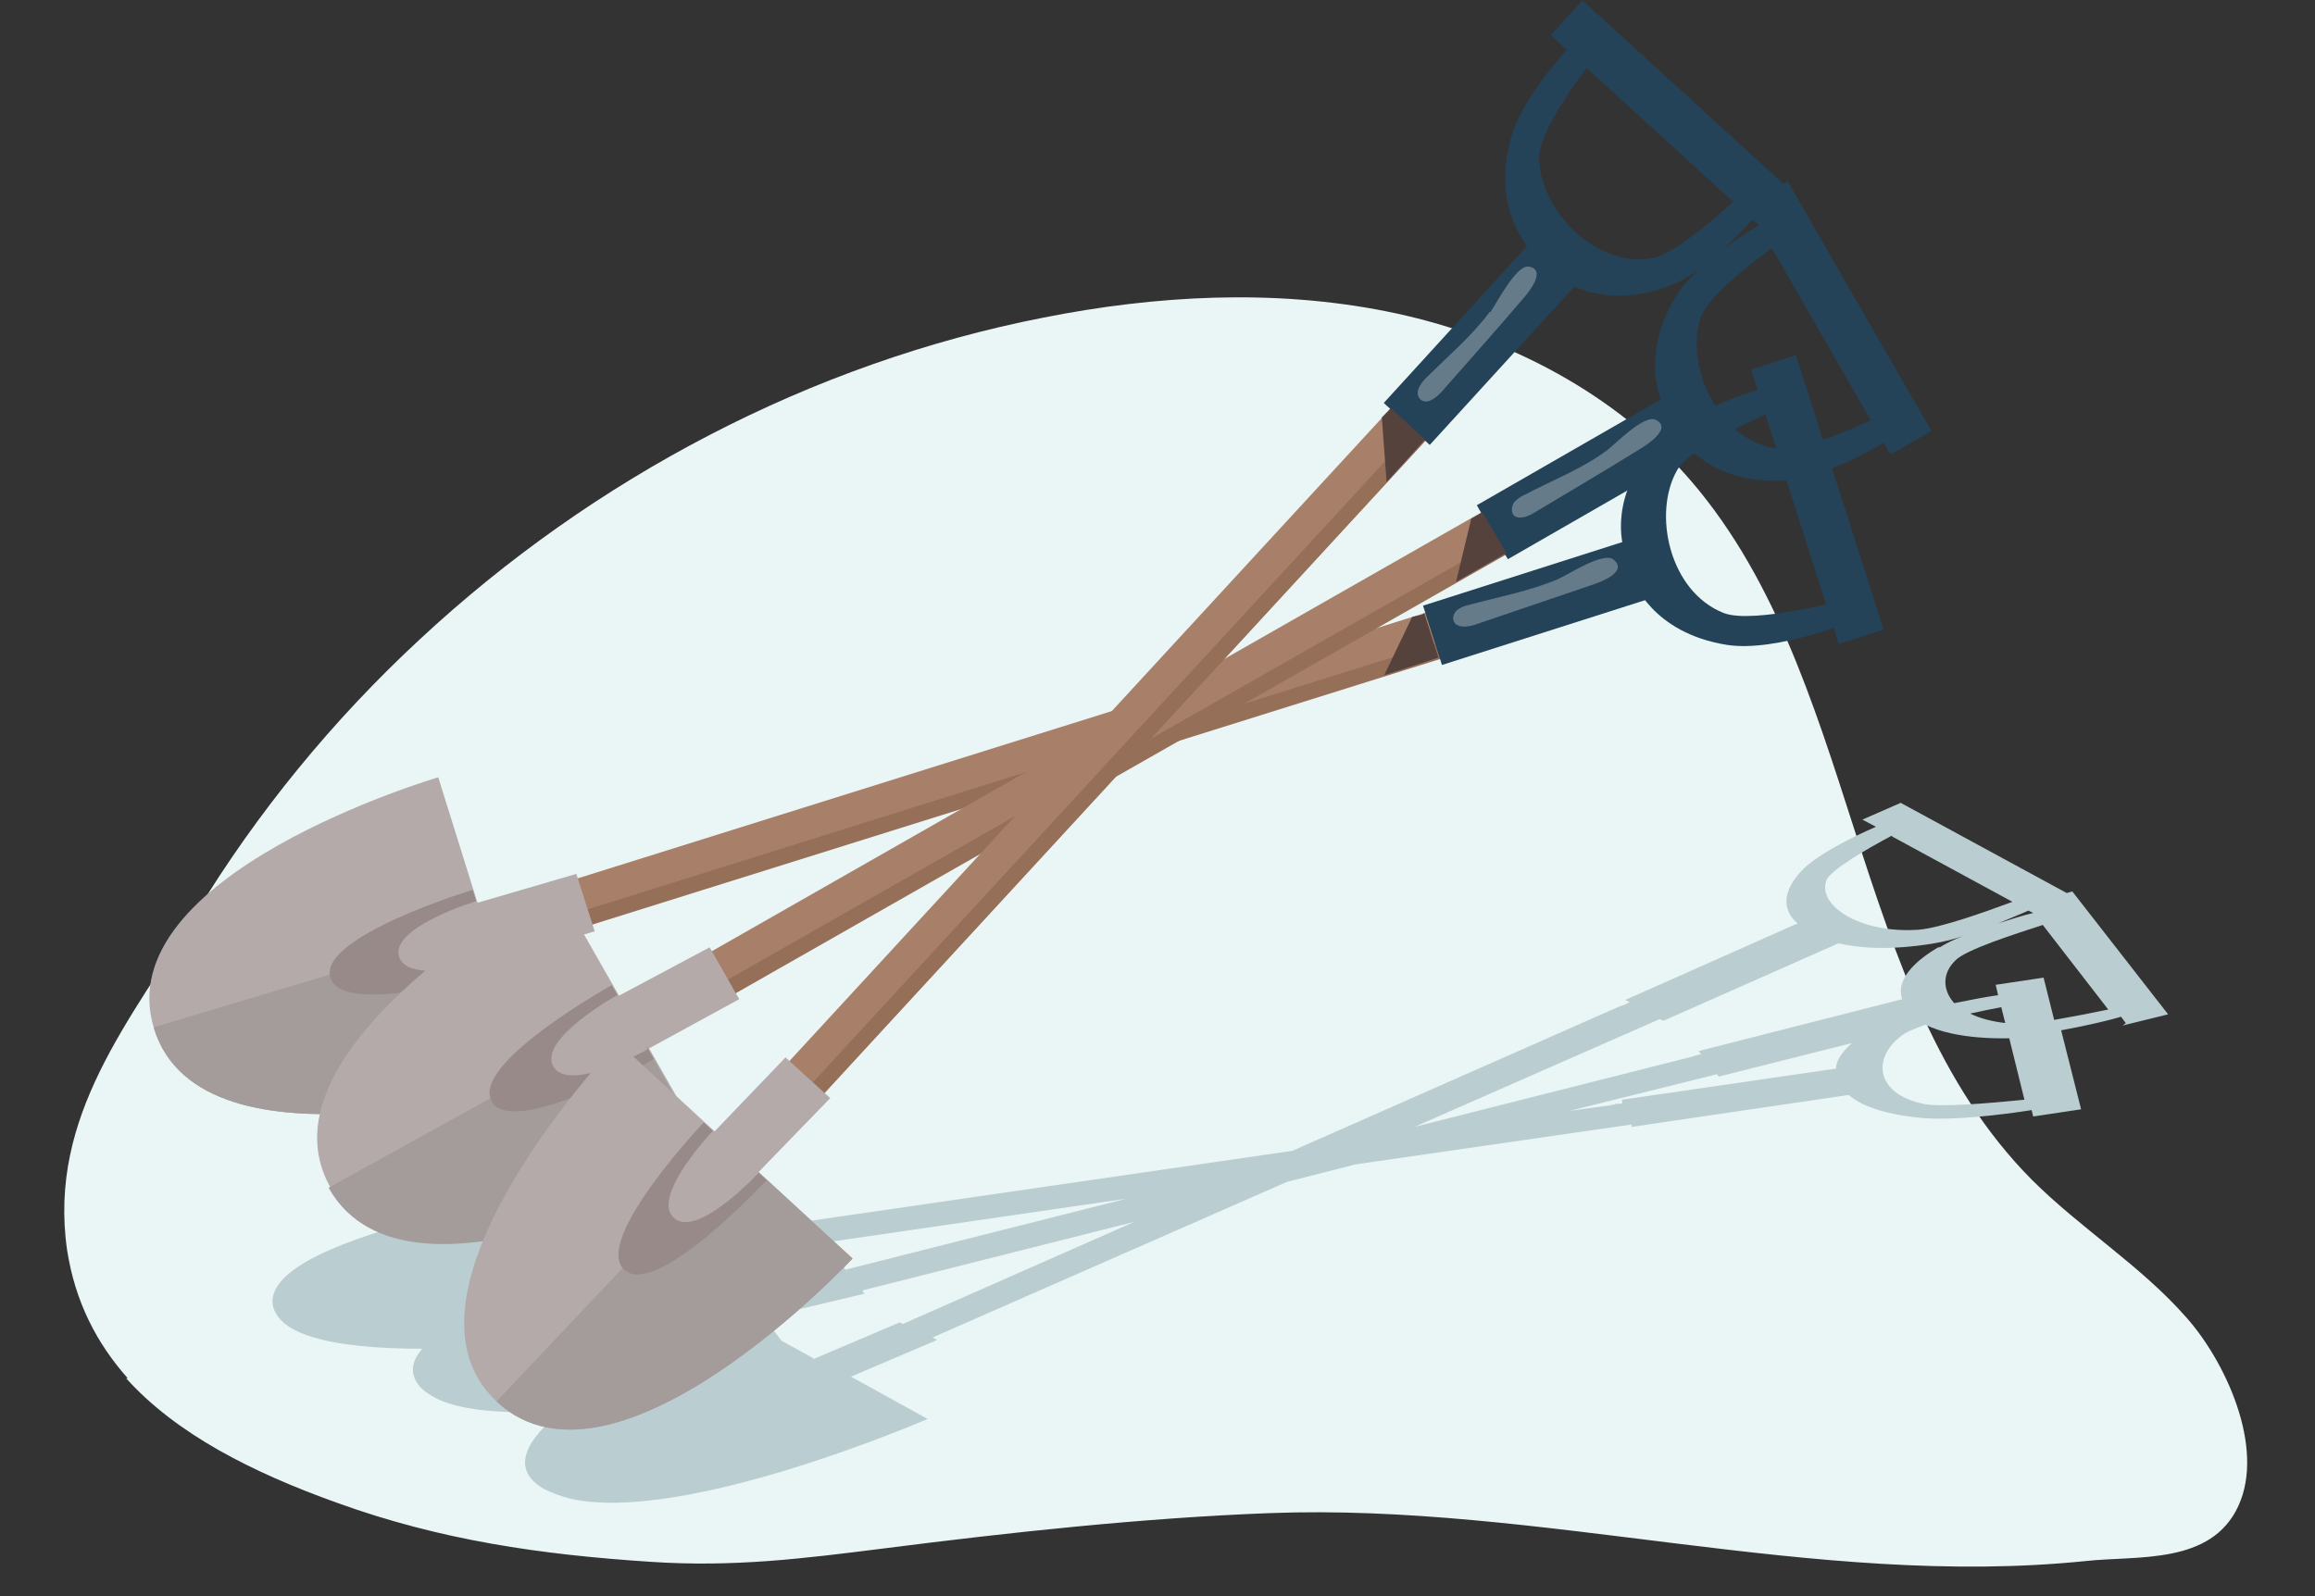
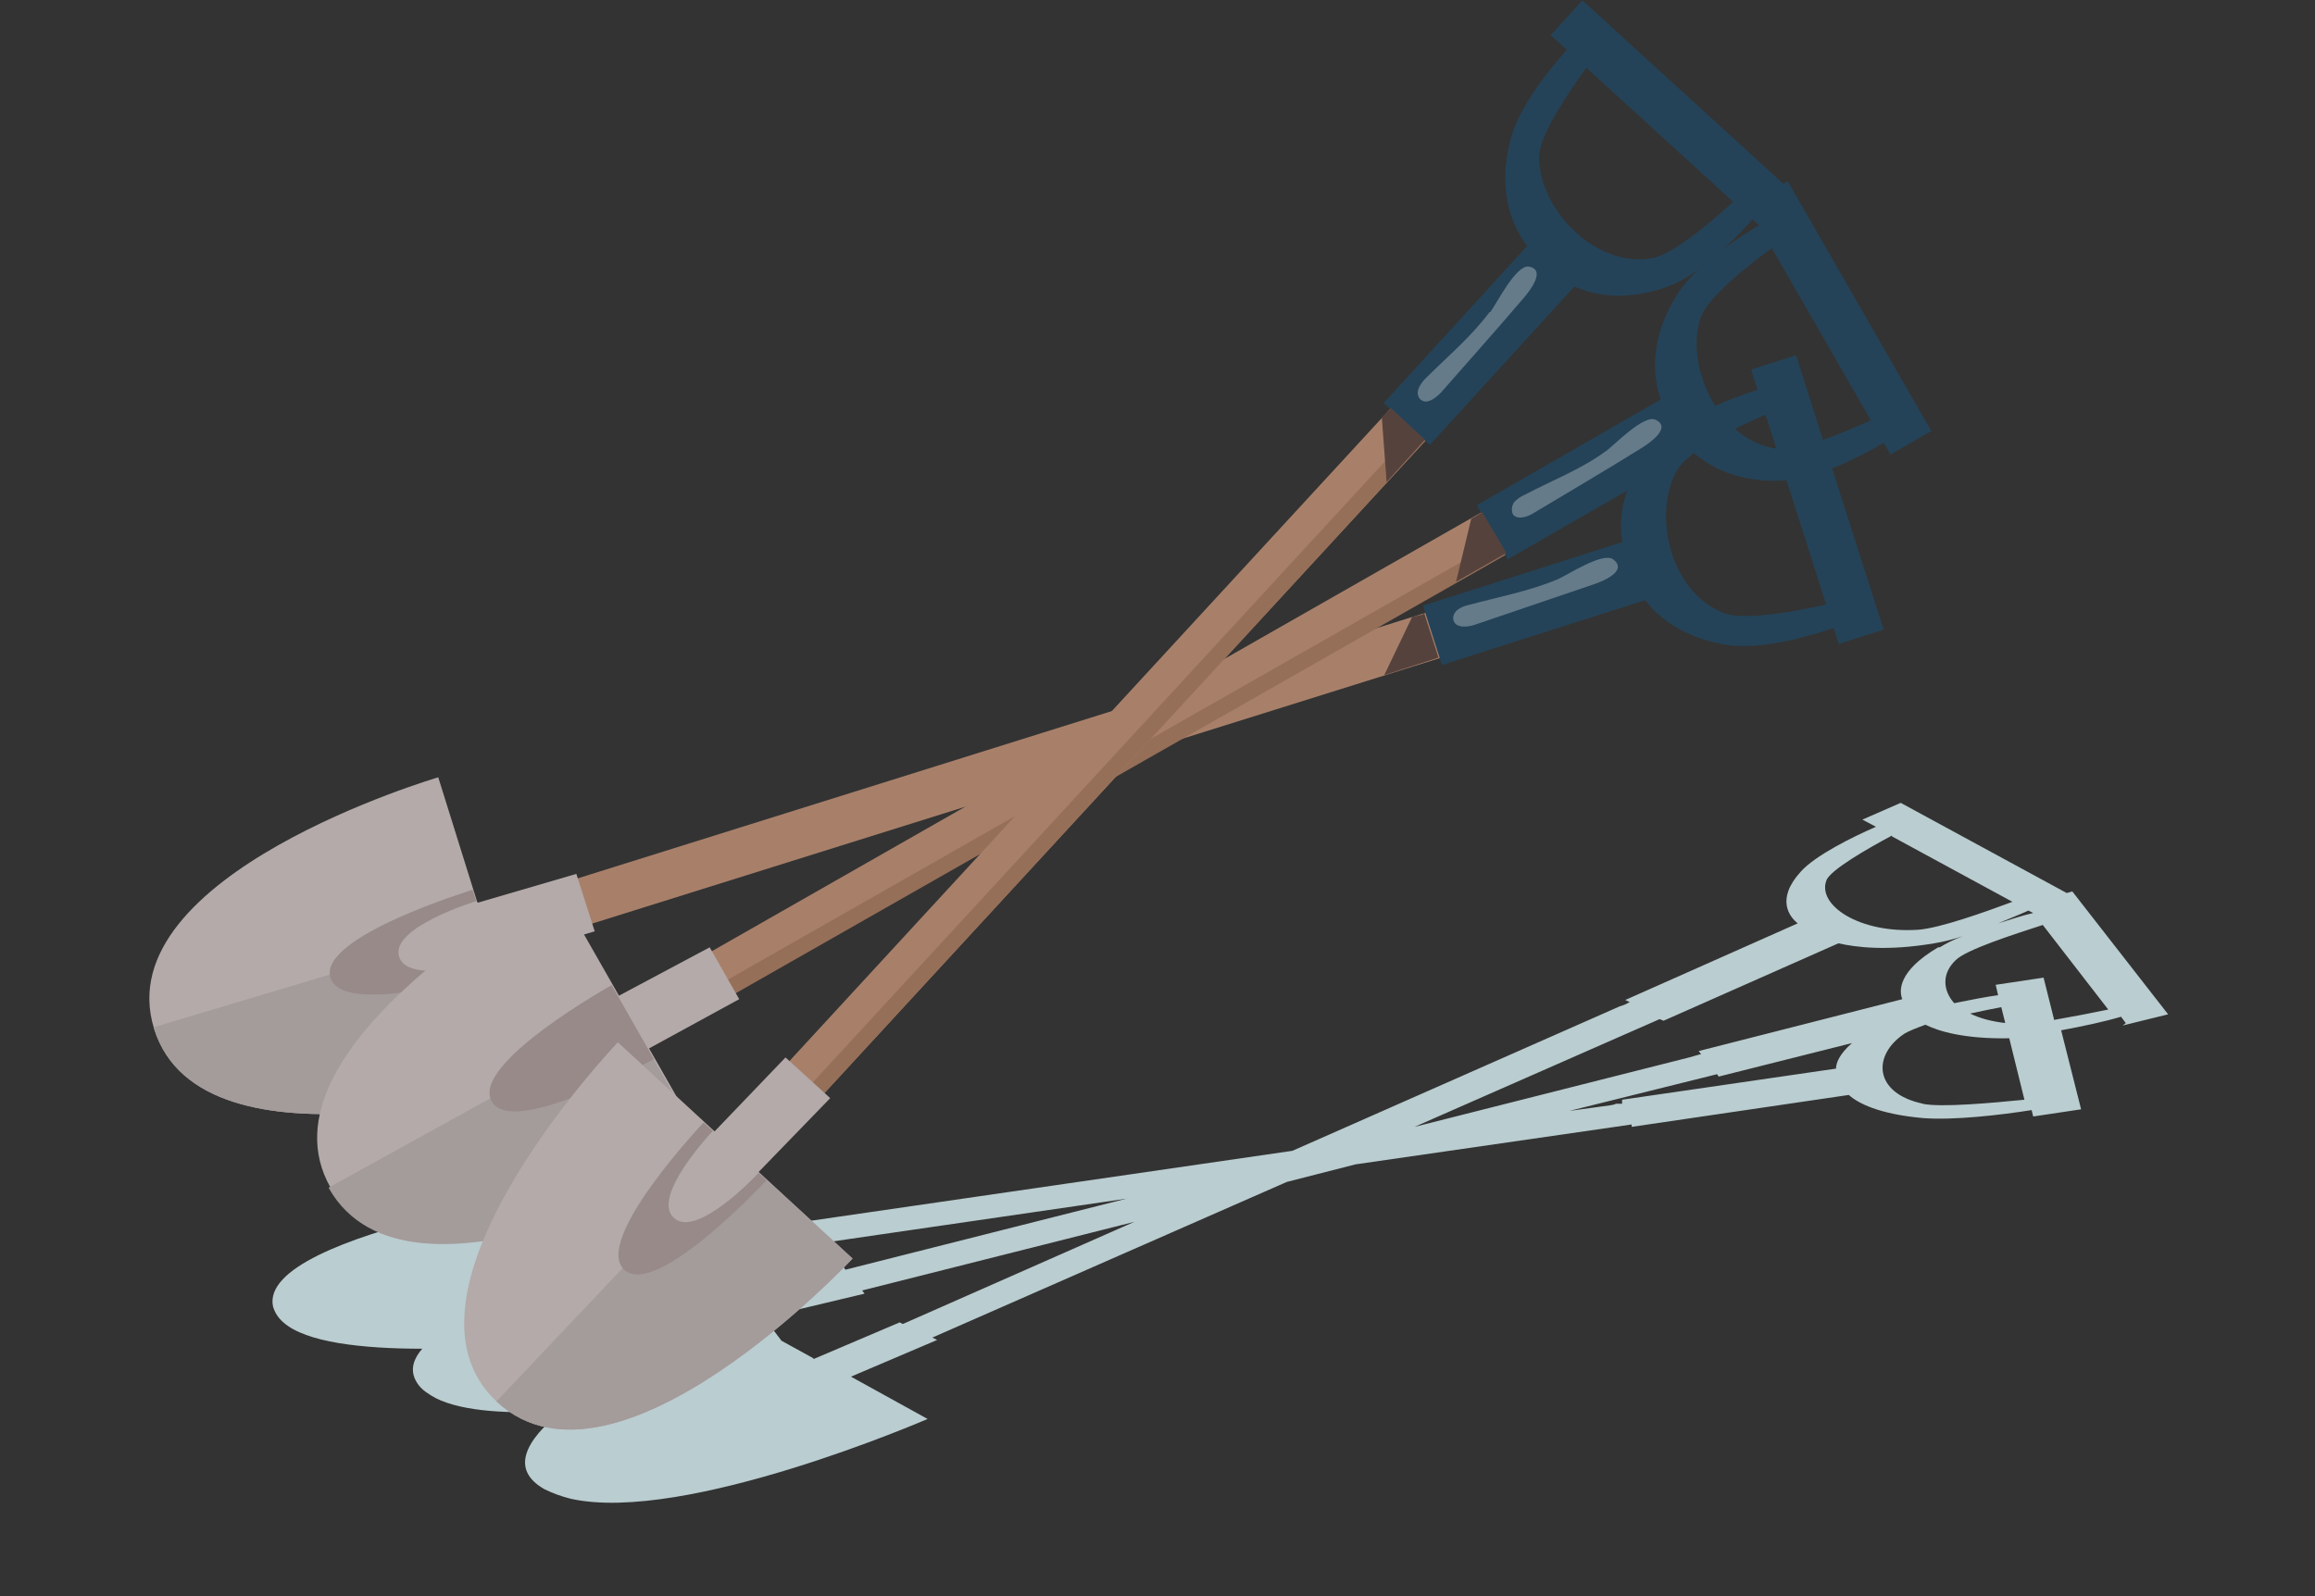
<svg xmlns="http://www.w3.org/2000/svg" id="Layer_1" version="1.1" viewBox="0 0 290 200">
  <rect x="0" y="0" width="290" height="200" fill="#333333" stroke="none" />
  <defs>
    <style>
      .st0 {
        fill: none;
      }

      .st1 {
        fill: #244358;
      }

      .st2 {
        fill: #fff;
        opacity: .3;
      }

      .st3 {
        fill: #eaf5f6;
      }

      .st4 {
        fill: #a8806a;
      }

      .st5 {
        fill: #b3aaa9;
      }

      .st6 {
        fill: #978a89;
      }

      .st7 {
        fill: #a49b9b;
      }

      .st8 {
        fill: #966f59;
      }

      .st9 {
        fill: #56423d;
      }

      .st10 {
        fill: #bacdd0;
      }
    </style>
  </defs>
-   <path class="st3" d="M16,172.7c-3.9-4.4-6.6-9.6-7.6-16.1-2.4-16.8,8-28.8,16.1-42.1,7.7-12.7,17.2-24.3,28.1-34.4,21.7-20.2,49-34.6,78.1-40.3,14.1-2.8,28.8-3.6,42.9-.8,14.1,2.8,27.7,9.6,37.3,20.2,22.3,24.7,20.2,65,43.6,88.6,6.1,6.1,13.7,10.8,19.4,17.3,4.8,5.4,9.9,16.2,6.5,23.6s-12.6,6.2-19.1,6.9c-34,3.5-68.3-7.3-102.3-6-15.8.6-32.4,2.4-48.1,4.4-10.3,1.3-19,2.4-29.4,1.7-13.8-.9-26.3-2.7-39.3-7.4-10.6-3.8-20.1-8.6-26.4-15.6Z" />
  <path class="st10" d="M265.9,128.5l5.7-1.4-12-15.4-.7.2-20.8-11.3-4.8,2.1,1.7.9c-3,1.3-7.6,3.6-9.4,5.6-3.2,3.5-1.4,5.7-.4,6.5l-21.6,9.6.6.3h-.1c0,0-.6.3-.6.3l-.6.2h0s-41,18.1-41,18.1l-70.9,10.3v-.3c0,0-13.2,1.8-13.2,1.8l-1.9-7.7s-43.7,5.9-41.7,15.4h0s0,0,0,0c.2.7.6,1.4,1.3,2,2.8,2.5,9.8,3.3,17.4,3.3-1.3,1.5-1.6,3-.5,4.5h0s0,0,0,0c.5.7,1.3,1.2,2.2,1.7,3.4,1.7,9.3,2,15.8,1.6-4.5,3.6-6.6,7.3-2.2,9.8h0s0,0,0,0c1,.5,2.1.9,3.3,1.2,14.3,3.2,44.7-10,44.7-10l-9.6-5.3,10.8-4.6-.6-.3,44.4-19.5,8.6-2.2,34.6-5v.3c0,0,27.2-4,27.2-4,1.1,1,3.7,2.4,9.3,2.9,3.9.3,9.8-.4,13.6-1l.2.8,6-.9-2.5-9.9c2.7-.5,5.5-1.1,7.5-1.7l.6.8ZM251.3,128.2c-1.8-.2-3.3-.6-4.5-1.2,1.4-.3,2.8-.6,3.9-.8l.5,2ZM230,133.9l-26.8,3.9v.5c.1,0,0,0,0,0h-.8c0,.1-.7.2-.7.2h0s-5.1.7-5.1.7l18.5-4.6.2.3,16.7-4.2c-1.6,1.4-2,2.5-2,3.2ZM90.3,158l1.4-.2v-.4c-.1,0,49.4-7.2,49.4-7.2l-35.2,8.9-.2-.3-12.5,3-2.9-3.8ZM101.9,170.2l-4-2.2-2.2-2.9,12.6-3-.3-.4,34.1-8.6-29,12.8-.4-.2-10.8,4.6ZM242.8,118.7c-5.1,3-4.9,5.5-4.5,6.5l-25.5,6.5.3.4h-.1c0,0-.7.2-.7.2l-.7.2h0s-34.4,8.7-34.4,8.7l30.7-13.5.5.2,21.9-9.7c2.2.5,6.1,1,12,0,1.2-.2,2.4-.5,3.6-.9-1.1.4-2.1.9-2.9,1.4ZM254.1,114.1l.6.3c-1.3.3-2.8.8-4.4,1.3,1.4-.6,2.7-1.1,3.8-1.6ZM237,104.8l15.1,8.2c-3.5,1.3-9.1,3.3-11.8,3.5-7.4.5-12.7-3.1-11.5-6.2.5-1.3,5.2-4,8.2-5.6ZM240.9,138.3c-6.2-1.3-6.4-6.1-2.3-8.8.5-.3,1.5-.7,2.6-1.1,1.6.8,4.8,1.8,10.5,1.7l1.9,7.7c-4.1.4-10.5,1-12.8.5ZM257.3,127.7l-1.3-5.2-6,.9.3,1.3c-1.5.2-3.5.6-5.5,1-1.5-1.7-1.5-3.8.2-5.4,1.3-1.3,7.2-3.2,10.9-4.4l8.2,10.6c-1.9.4-4.5.9-6.8,1.3Z" />
  <g>
    <g>
      <path class="st5" d="M54.9,97.4l11.9,38.1s-41.5,12.7-47.5-6.6c-6-19.3,35.6-31.5,35.6-31.5Z" />
      <path class="st7" d="M60.8,116.3l-41.5,12.4c0,0,0,.1,0,.2,6,19.3,47.5,6.6,47.5,6.6l-6-19.2Z" />
    </g>
    <g>
      <g>
        <path class="st4" d="M69.9,117.1l-1.8-5.7,124.8-39.1c1.6-.5,3.2.4,3.7,1.9h0c.5,1.6-.4,3.3-2,3.8l-124.8,39.1Z" />
-         <path class="st8" d="M196.6,74.3c0-.3-.2-.5-.4-.7,0,1.2-.9,2.2-2.1,2.6l-124.8,39.1-1.2-3.8h0s1.8,5.7,1.8,5.7l124.8-39.1c1.6-.5,2.5-2.2,2-3.8Z" />
      </g>
      <polygon class="st5" points="61.5 120.5 59.2 113.3 72.2 109.5 74.5 116.7 61.5 120.5" />
      <path class="st6" d="M59.2,111.5l3.2,10.2s-19.4,6-21,.8c-1.6-5.1,17.8-11,17.8-11Z" />
      <path class="st5" d="M59.7,112.9c1.4,2.4,2.3,4.8,2.3,7.4,0,0-10.8,3.3-12-.4s9.7-7,9.7-7Z" />
      <g>
        <rect class="st1" x="188.6" y="61.6" width="7.8" height="27.6" transform="translate(205.9 -130.9) rotate(72.3)" />
        <path class="st1" d="M232.8,77.8l-1-2.8s-12.2,3.3-15.9,1.8c-6.8-2.7-8.9-12.5-5.8-17.9,2-3.5,13.8-8.1,13.8-8.1l-.9-2.8s-10.6,2.7-15.1,7.2c-6.7,6.8-4.5,13.5-4.5,13.5l.4,1.2h-.2c0,0,1,2.8,1,2.8,0,0,2.3,6.6,11.7,8.1,6.3,1,16.4-3.2,16.4-3.2Z" />
        <rect class="st1" x="209.4" y="59.6" width="36.1" height="5.9" transform="translate(218.1 -173.1) rotate(72.3)" />
        <path class="st2" d="M195.1,72.6c-3.6,1.5-7.4,2.2-11.1,3.2-.5.1-1,.3-1.4.6-.4.3-.7.9-.5,1.4.3.9,1.7.8,2.6.5,5-1.7,10-3.4,15-5.1.9-.3,4.3-1.6,2.4-3.1-1.3-1-5.8,2-7,2.5Z" />
        <polygon class="st9" points="178.4 76.8 178.2 77 176.9 77.3 173.4 84.6 180.2 82.4 178.4 76.8" />
      </g>
    </g>
  </g>
  <g>
    <g>
      <path class="st5" d="M69.4,110.5l19.8,34.7s-37.8,21.2-47.8,3.6c-10-17.6,28.1-38.4,28.1-38.4Z" />
      <path class="st7" d="M79.2,127.8l-38,21s0,0,0,.1c10,17.6,47.8-3.6,47.8-3.6l-9.9-17.5Z" />
    </g>
    <g>
      <g>
        <path class="st4" d="M88.3,126.6l-3-5.2,113.6-64.8c1.4-.8,3.2-.3,4.1,1.1h0c.8,1.4.3,3.3-1.1,4.1l-113.6,64.7Z" />
        <path class="st8" d="M203,57.8c-.1-.2-.3-.5-.5-.6.2,1.2-.4,2.4-1.5,3l-113.6,64.7-2-3.5h0s3,5.2,3,5.2l113.6-64.7c1.4-.8,1.9-2.7,1.1-4.1Z" />
      </g>
      <polygon class="st5" points="80.7 131.7 76.9 125.1 88.9 118.7 92.6 125.2 80.7 131.7" />
      <path class="st6" d="M76.6,123.4l5.3,9.3s-17.7,10-20.3,5.3c-2.7-4.7,15.1-14.6,15.1-14.6Z" />
-       <path class="st5" d="M77.3,124.7c1.9,2,3.3,4.2,3.8,6.8,0,0-9.9,5.6-11.8,2.1-1.9-3.4,8-8.9,8-8.9Z" />
      <g>
        <rect class="st1" x="195.2" y="46" width="7.8" height="27.6" transform="translate(151.5 -142.6) rotate(60.1)" />
        <path class="st1" d="M239.1,53.6l-1.5-2.5s-11.2,5.8-15.2,5.1c-7.2-1.2-11.3-10.3-9.4-16.3,1.2-3.8,11.8-10.8,11.8-10.8l-1.5-2.5s-9.8,4.9-13.2,10.3c-5.1,8.1-1.6,14.2-1.6,14.2l.6,1.1h-.2c0,.1,1.5,2.6,1.5,2.6,0,0,3.7,6,13.2,5.4,6.4-.4,15.4-6.6,15.4-6.6Z" />
        <rect class="st1" x="212.5" y="36.9" width="36.1" height="5.9" transform="translate(150 -179.9) rotate(60.1)" />
        <path class="st2" d="M201.2,56.5c-3.1,2.3-6.8,3.7-10.2,5.5-.5.2-.9.5-1.3.9-.3.4-.4,1-.2,1.5.5.8,1.8.4,2.6-.1,4.5-2.7,9.1-5.4,13.6-8.2.8-.5,3.8-2.5,1.7-3.5-1.5-.7-5.2,3.2-6.3,4Z" />
        <polygon class="st9" points="185.7 64.2 185.5 64.3 184.3 65 182.4 72.9 188.7 69.3 185.7 64.2" />
      </g>
    </g>
  </g>
  <g>
    <g>
      <path class="st5" d="M77.4,130.6l29.4,27.1s-29.6,31.7-44.5,18c-14.9-13.7,15.1-45.1,15.1-45.1Z" />
      <path class="st7" d="M92,144.1l-29.8,31.5s0,0,.1.1c14.9,13.7,44.5-18,44.5-18l-14.8-13.6Z" />
    </g>
    <g>
      <g>
        <path class="st4" d="M100.3,140.2l-4.4-4,88.6-96.2c1.1-1.2,3-1.3,4.2-.2h0c1.2,1.1,1.3,3,.2,4.2l-88.6,96.2Z" />
        <path class="st8" d="M188.7,39.8c-.2-.2-.4-.3-.7-.5.5,1.1.3,2.4-.5,3.3l-88.6,96.2-3-2.7h0c0,0,4.4,4.1,4.4,4.1l88.6-96.2c1.1-1.2,1-3.1-.2-4.2Z" />
      </g>
      <polygon class="st5" points="94.6 147.3 89.1 142.2 98.4 132.5 104 137.6 94.6 147.3" />
      <path class="st6" d="M88.2,140.7l7.8,7.2s-13.8,14.9-17.8,11.2c-4-3.7,9.9-18.4,9.9-18.4Z" />
      <path class="st5" d="M89.3,141.7c2.4,1.3,4.4,3,5.7,5.3,0,0-7.7,8.3-10.6,5.6s4.9-10.9,4.9-10.9Z" />
      <g>
        <rect class="st1" x="181.7" y="29.1" width="7.8" height="27.6" transform="translate(77.4 -113.9) rotate(42.4)" />
        <path class="st1" d="M221.8,24.8l-2.2-1.9s-8.9,9-12.9,9.5c-7.2,1-13.9-6.4-13.9-12.7,0-4,8-13.9,8-13.9l-2.2-2s-7.9,7.6-9.4,13.8c-2.4,9.2,2.8,14,2.8,14l.9.9h-.1c0,.1,2.2,2.1,2.2,2.1,0,0,5.3,4.6,14.2,1.2,5.9-2.3,12.6-11,12.6-11Z" />
        <rect class="st1" x="191.5" y="11.4" width="36.1" height="5.9" transform="translate(64.5 -137.5) rotate(42.4)" />
        <path class="st2" d="M186.6,39.1c-2.3,3.1-5.3,5.6-8,8.3-.4.4-.7.8-.9,1.3-.2.5-.1,1.1.3,1.4.8.6,1.8-.2,2.5-.9,3.5-4,7-7.9,10.4-11.9.6-.7,2.9-3.5.6-3.9-1.6-.2-4,4.6-4.8,5.7Z" />
        <polygon class="st9" points="174.2 51.1 174 51.4 173.1 52.3 173.7 60.4 178.5 55.1 174.2 51.1" />
      </g>
    </g>
  </g>
  <rect class="st0" y="1" width="290" height="198.7" />
</svg>